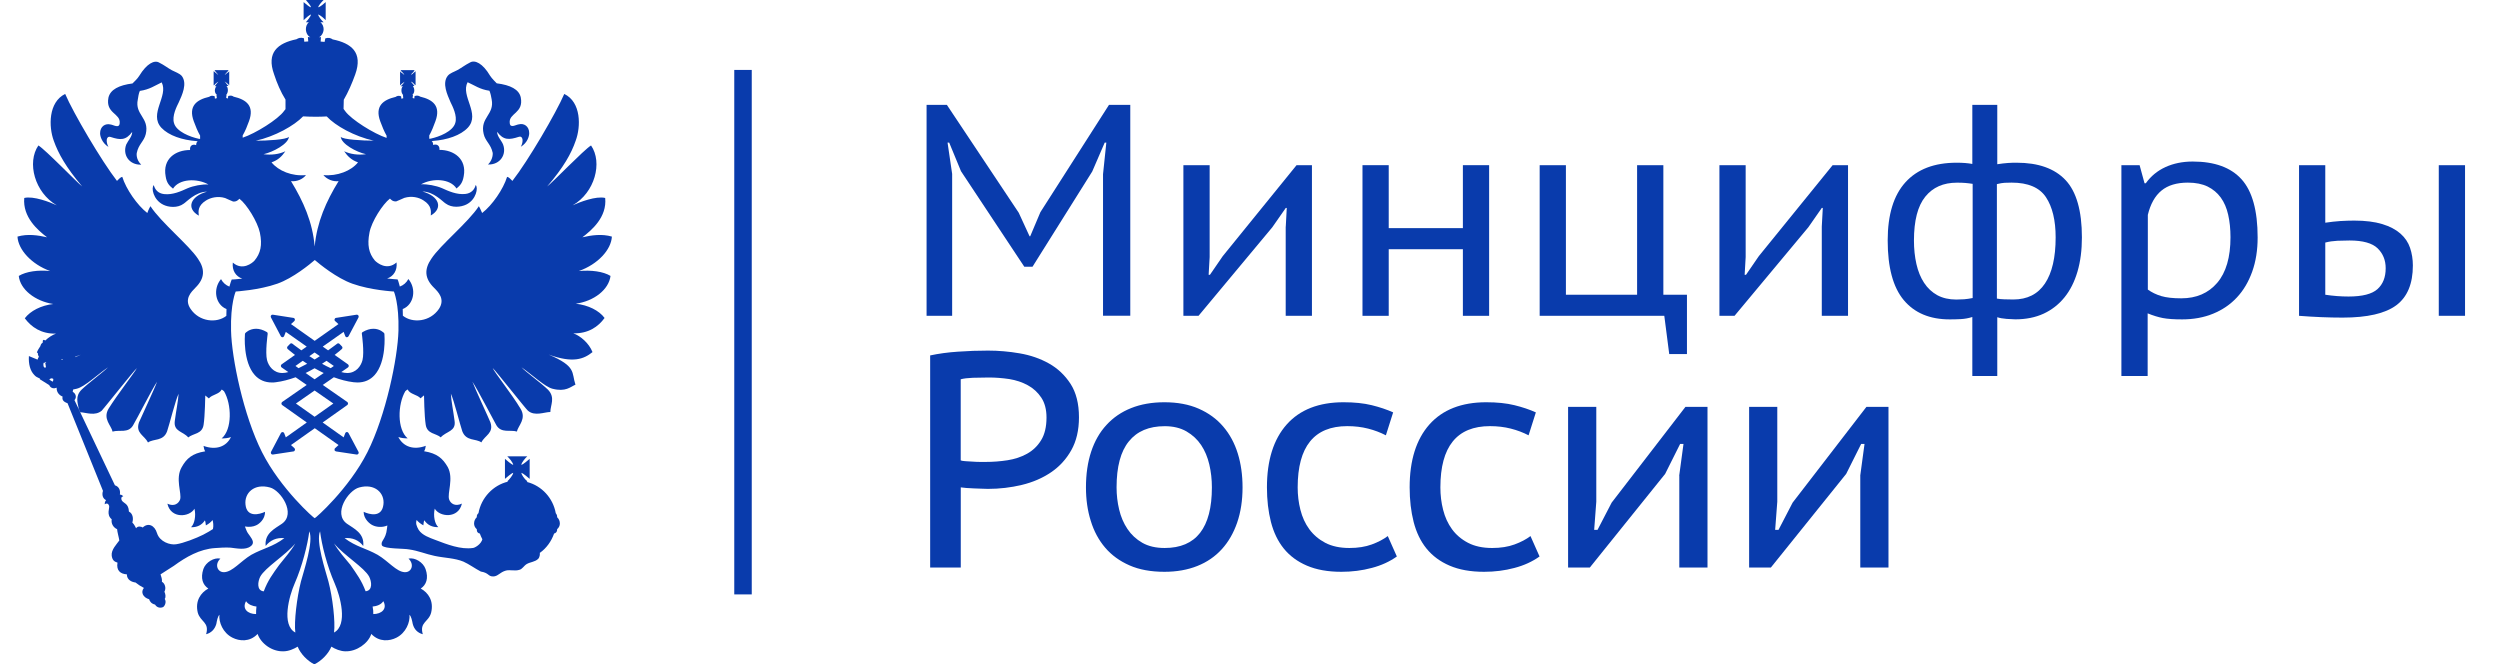
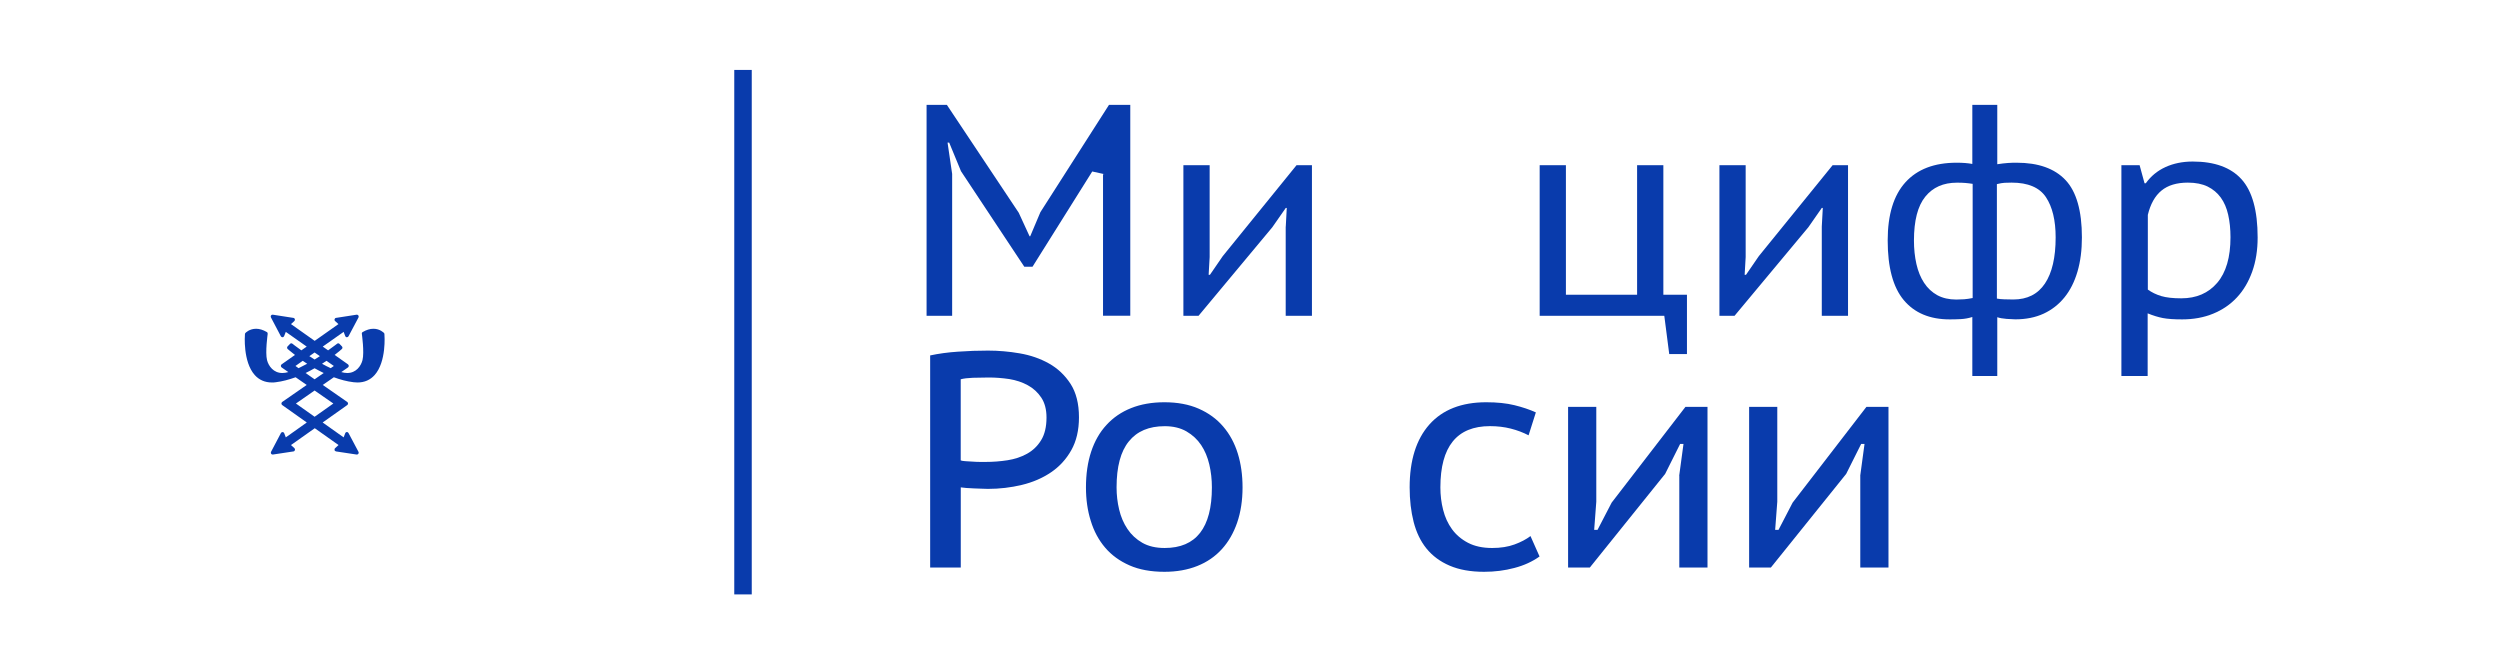
<svg xmlns="http://www.w3.org/2000/svg" width="143" height="38" viewBox="0 0 143 38" fill="#093bac">
  <path d="M53.199 20.332C53.688 20.227 54.223 20.153 54.802 20.115C55.382 20.073 55.948 20.054 56.512 20.054C57.107 20.054 57.712 20.105 58.324 20.211C58.938 20.316 59.495 20.508 59.998 20.79C60.501 21.071 60.91 21.458 61.234 21.954C61.554 22.45 61.717 23.09 61.717 23.87C61.717 24.605 61.57 25.233 61.278 25.751C60.987 26.269 60.596 26.694 60.113 27.02C59.63 27.347 59.073 27.587 58.449 27.737C57.824 27.887 57.178 27.964 56.512 27.964C56.441 27.964 56.333 27.961 56.188 27.954C56.041 27.948 55.891 27.942 55.734 27.938C55.577 27.932 55.423 27.922 55.279 27.913C55.132 27.9 55.026 27.89 54.956 27.878V32.464H53.205V20.332H53.199ZM56.563 21.593C56.246 21.593 55.942 21.599 55.644 21.609C55.346 21.621 55.116 21.65 54.953 21.695V26.336C55.01 26.358 55.106 26.374 55.241 26.381C55.375 26.387 55.516 26.393 55.66 26.406C55.807 26.419 55.945 26.422 56.08 26.422C56.214 26.422 56.316 26.422 56.387 26.422C56.806 26.422 57.222 26.39 57.632 26.326C58.042 26.262 58.41 26.141 58.746 25.955C59.079 25.77 59.348 25.514 59.553 25.178C59.758 24.846 59.86 24.414 59.86 23.883C59.86 23.422 59.761 23.045 59.562 22.744C59.364 22.447 59.108 22.21 58.791 22.037C58.477 21.864 58.122 21.746 57.731 21.682C57.338 21.625 56.947 21.593 56.563 21.593Z" />
  <path d="M62.117 27.878C62.117 27.119 62.216 26.438 62.414 25.837C62.613 25.235 62.904 24.724 63.292 24.305C63.676 23.886 64.146 23.563 64.703 23.342C65.257 23.121 65.891 23.009 66.605 23.009C67.351 23.009 68.007 23.131 68.567 23.377C69.127 23.623 69.595 23.962 69.969 24.401C70.344 24.839 70.619 25.351 70.802 25.942C70.984 26.531 71.074 27.177 71.074 27.878C71.074 28.623 70.971 29.294 70.767 29.889C70.562 30.484 70.27 30.993 69.889 31.412C69.508 31.831 69.041 32.154 68.487 32.374C67.933 32.595 67.306 32.707 66.605 32.707C65.834 32.707 65.168 32.586 64.607 32.339C64.047 32.093 63.583 31.757 63.215 31.325C62.847 30.894 62.571 30.382 62.392 29.793C62.206 29.205 62.117 28.565 62.117 27.878ZM63.868 27.878C63.868 28.309 63.916 28.731 64.015 29.147C64.114 29.563 64.271 29.931 64.492 30.26C64.713 30.59 64.995 30.849 65.34 31.047C65.686 31.245 66.112 31.345 66.621 31.345C68.42 31.345 69.32 30.19 69.32 27.881C69.32 27.427 69.272 26.988 69.172 26.566C69.073 26.147 68.919 25.776 68.705 25.456C68.49 25.136 68.212 24.877 67.866 24.676C67.52 24.477 67.104 24.378 66.621 24.378C65.721 24.378 65.04 24.666 64.572 25.245C64.102 25.818 63.868 26.697 63.868 27.878Z" />
-   <path d="M79.9 31.831C79.49 32.122 79.013 32.343 78.462 32.486C77.912 32.634 77.335 32.707 76.727 32.707C75.955 32.707 75.299 32.589 74.755 32.355C74.211 32.122 73.772 31.796 73.433 31.377C73.094 30.958 72.85 30.449 72.697 29.854C72.546 29.259 72.469 28.6 72.469 27.878C72.469 26.326 72.847 25.127 73.6 24.279C74.352 23.435 75.437 23.009 76.849 23.009C77.467 23.009 78.004 23.064 78.462 23.176C78.916 23.288 79.326 23.425 79.688 23.588L79.272 24.9C78.958 24.737 78.619 24.609 78.254 24.516C77.889 24.423 77.492 24.375 77.063 24.375C75.171 24.375 74.227 25.543 74.227 27.878C74.227 28.322 74.278 28.751 74.384 29.163C74.489 29.579 74.656 29.947 74.889 30.267C75.123 30.587 75.427 30.849 75.802 31.047C76.179 31.245 76.641 31.345 77.185 31.345C77.672 31.345 78.1 31.277 78.465 31.143C78.83 31.009 79.134 30.849 79.381 30.663L79.9 31.831Z" />
  <path d="M88.062 31.831C87.653 32.122 87.175 32.343 86.625 32.486C86.075 32.634 85.498 32.707 84.89 32.707C84.118 32.707 83.462 32.589 82.918 32.355C82.374 32.122 81.936 31.796 81.596 31.377C81.256 30.958 81.013 30.449 80.86 29.854C80.709 29.259 80.632 28.6 80.632 27.878C80.632 26.326 81.01 25.127 81.763 24.279C82.515 23.435 83.6 23.009 85.012 23.009C85.63 23.009 86.167 23.064 86.625 23.176C87.08 23.288 87.489 23.425 87.851 23.588L87.435 24.9C87.121 24.737 86.782 24.609 86.417 24.516C86.052 24.423 85.655 24.375 85.226 24.375C83.334 24.375 82.39 25.543 82.39 27.878C82.39 28.322 82.441 28.751 82.547 29.163C82.652 29.579 82.819 29.947 83.052 30.267C83.283 30.587 83.59 30.849 83.968 31.047C84.346 31.245 84.807 31.345 85.351 31.345C85.838 31.345 86.266 31.277 86.631 31.143C86.996 31.009 87.3 30.849 87.544 30.663L88.062 31.831Z" />
  <path d="M96.05 27.212L96.296 25.392H96.104L95.246 27.107L90.937 32.464H89.695V23.272H91.308V28.696L91.187 30.308H91.379L92.186 28.751L96.408 23.272H97.669V32.461H96.056V27.212H96.05Z" />
  <path d="M106.405 27.212L106.651 25.392H106.459L105.601 27.107L101.293 32.464H100.05V23.272H101.661V28.696L101.539 30.308H101.731L102.538 28.751L106.76 23.272H108.021V32.461H106.408V27.212H106.405Z" />
-   <path d="M63.093 9.966L63.282 8.156H63.19L62.476 9.809L59.06 15.256H58.589L54.969 9.793L54.293 8.156H54.2L54.463 9.947V18.065H53V6H54.162L58.272 12.17L58.89 13.513H58.929L59.511 12.135L63.433 6H64.652V18.061H63.093V9.966Z" />
+   <path d="M63.093 9.966H63.19L62.476 9.809L59.06 15.256H58.589L54.969 9.793L54.293 8.156H54.2L54.463 9.947V18.065H53V6H54.162L58.272 12.17L58.89 13.513H58.929L59.511 12.135L63.433 6H64.652V18.061H63.093V9.966Z" />
  <path d="M73.546 12.963L73.603 11.895H73.546L72.777 12.998L68.555 18.065H67.69V9.448H69.192V14.703L69.134 15.72H69.208L69.941 14.652L74.163 9.448H75.043V18.065H73.542V12.963H73.546Z" />
-   <path d="M83.677 14.255H79.435V18.065H77.934V9.448H79.435V13.049H83.677V9.448H85.178V18.065H83.677V14.255Z" />
  <path d="M96.494 20.252H95.48L95.198 18.065H88.069V9.448H89.57V16.859H93.642V9.448H95.144V16.859H96.494V20.252Z" />
  <path d="M104.206 12.963L104.264 11.895H104.206L103.438 12.998L99.215 18.065H98.351V9.448H99.852V14.703L99.794 15.72H99.871L100.604 14.652L104.827 9.448H105.707V18.065H104.206V12.963Z" />
  <path d="M112.817 18.132C112.602 18.202 112.381 18.241 112.151 18.253C111.92 18.266 111.709 18.269 111.524 18.269C110.384 18.269 109.51 17.901 108.895 17.166C108.281 16.43 107.976 15.295 107.976 13.753C107.976 12.282 108.313 11.175 108.991 10.427C109.667 9.681 110.643 9.307 111.917 9.307C112.266 9.307 112.567 9.33 112.817 9.378V6H114.244V9.394C114.469 9.358 114.67 9.336 114.847 9.323C115.022 9.31 115.189 9.307 115.352 9.307C116.591 9.307 117.523 9.637 118.147 10.299C118.771 10.961 119.085 12.055 119.085 13.58C119.085 14.303 119.002 14.956 118.832 15.535C118.662 16.114 118.416 16.606 118.089 17.009C117.763 17.412 117.366 17.722 116.898 17.94C116.428 18.157 115.887 18.266 115.275 18.266C115.163 18.266 114.997 18.256 114.779 18.241C114.561 18.225 114.382 18.192 114.244 18.145V21.506H112.817V18.132ZM111.898 17.134C112.048 17.134 112.199 17.128 112.349 17.118C112.5 17.105 112.663 17.083 112.836 17.047V10.516C112.686 10.494 112.545 10.475 112.413 10.465C112.282 10.452 112.122 10.449 111.936 10.449C111.161 10.449 110.557 10.714 110.124 11.252C109.693 11.786 109.478 12.621 109.478 13.759C109.478 14.242 109.526 14.69 109.619 15.103C109.712 15.515 109.859 15.877 110.06 16.181C110.259 16.485 110.515 16.721 110.819 16.888C111.123 17.051 111.485 17.134 111.898 17.134ZM115.067 10.446C114.917 10.446 114.783 10.449 114.664 10.456C114.545 10.462 114.398 10.487 114.222 10.532V17.079C114.347 17.102 114.488 17.118 114.645 17.121C114.802 17.128 114.974 17.131 115.16 17.131C115.96 17.131 116.565 16.827 116.972 16.216C117.378 15.608 117.583 14.729 117.583 13.58C117.583 12.605 117.398 11.837 117.029 11.281C116.662 10.727 116.008 10.446 115.067 10.446Z" />
  <path d="M121.354 9.448H122.385L122.667 10.481H122.741C123.029 10.078 123.4 9.771 123.858 9.56C124.315 9.349 124.837 9.24 125.423 9.24C126.675 9.24 127.606 9.579 128.218 10.257C128.829 10.935 129.137 12.045 129.137 13.584C129.137 14.306 129.034 14.959 128.826 15.538C128.618 16.117 128.33 16.609 127.952 17.012C127.577 17.415 127.123 17.726 126.591 17.943C126.06 18.161 125.468 18.269 124.818 18.269C124.354 18.269 123.989 18.244 123.72 18.193C123.451 18.141 123.16 18.052 122.846 17.924V21.509H121.344V9.448H121.354ZM125.145 10.446C124.507 10.446 124.002 10.599 123.634 10.903C123.265 11.207 123.006 11.671 122.856 12.291V16.564C123.08 16.724 123.336 16.849 123.624 16.936C123.912 17.022 124.293 17.064 124.77 17.064C125.634 17.064 126.319 16.769 126.825 16.177C127.331 15.586 127.584 14.716 127.584 13.568C127.584 13.097 127.539 12.669 127.452 12.285C127.366 11.901 127.225 11.572 127.03 11.303C126.835 11.034 126.585 10.823 126.281 10.673C125.974 10.523 125.596 10.446 125.145 10.446Z" />
-   <path d="M133.006 12.739C133.307 12.694 133.595 12.662 133.871 12.643C134.146 12.627 134.409 12.618 134.658 12.618C135.296 12.618 135.83 12.685 136.262 12.816C136.694 12.947 137.04 13.129 137.303 13.36C137.565 13.59 137.75 13.862 137.856 14.178C137.962 14.495 138.016 14.831 138.016 15.186C138.016 16.232 137.699 16.99 137.069 17.46C136.438 17.93 135.414 18.167 134.002 18.167C133.202 18.167 132.369 18.132 131.505 18.065V9.448H133.006V12.739ZM133.006 16.859C133.467 16.929 133.912 16.961 134.338 16.961C135.126 16.961 135.676 16.82 135.99 16.539C136.304 16.258 136.461 15.858 136.461 15.343C136.461 14.882 136.307 14.505 136 14.204C135.692 13.907 135.158 13.756 134.396 13.756C134.181 13.756 133.951 13.763 133.701 13.772C133.451 13.785 133.221 13.817 133.006 13.875V16.859ZM139.498 9.448H141V18.065H139.498V9.448Z" />
  <path d="M43 4H42V34H43V4Z" />
  <path d="M21.966 19.048C21.957 19.039 21.738 18.805 21.36 18.805C21.159 18.805 20.953 18.87 20.748 18.992C20.711 19.011 20.689 19.053 20.698 19.095C20.698 19.104 20.848 20.152 20.734 20.601C20.647 20.938 20.369 21.336 19.862 21.336C19.753 21.336 19.643 21.317 19.524 21.284H19.52L19.903 21.018C19.931 20.999 19.949 20.966 19.949 20.929C19.949 20.891 19.931 20.863 19.903 20.84L19.141 20.302C19.383 20.115 19.534 19.984 19.552 19.965C19.575 19.946 19.588 19.918 19.588 19.89C19.588 19.862 19.579 19.834 19.556 19.811L19.42 19.67C19.401 19.651 19.374 19.637 19.346 19.637C19.324 19.637 19.301 19.647 19.283 19.661C19.273 19.666 19.073 19.825 18.767 20.04L18.461 19.825L19.657 18.983L19.748 19.226C19.762 19.263 19.798 19.291 19.84 19.291C19.84 19.291 19.84 19.291 19.844 19.291C19.881 19.291 19.917 19.268 19.935 19.235L20.506 18.159C20.524 18.122 20.52 18.08 20.501 18.047C20.483 18.019 20.451 18 20.415 18C20.41 18 20.405 18 20.401 18L19.223 18.183C19.182 18.187 19.15 18.215 19.137 18.257C19.127 18.295 19.137 18.337 19.169 18.365L19.36 18.538L18 19.497L16.644 18.538L16.836 18.365C16.863 18.337 16.877 18.295 16.863 18.257C16.854 18.215 16.822 18.187 16.781 18.183L15.604 18C15.599 18 15.595 18 15.59 18C15.553 18 15.521 18.014 15.503 18.047C15.48 18.08 15.48 18.122 15.499 18.159L16.065 19.235C16.083 19.268 16.119 19.291 16.156 19.291C16.16 19.291 16.16 19.291 16.16 19.291C16.202 19.291 16.233 19.263 16.252 19.226L16.348 18.983L17.544 19.825L17.238 20.04C16.932 19.825 16.731 19.666 16.727 19.661C16.708 19.647 16.685 19.637 16.663 19.637C16.635 19.637 16.608 19.647 16.59 19.67L16.453 19.811C16.434 19.829 16.421 19.857 16.421 19.89C16.421 19.918 16.434 19.946 16.457 19.965C16.48 19.984 16.631 20.115 16.873 20.302L16.11 20.84C16.083 20.858 16.065 20.891 16.065 20.929C16.065 20.966 16.083 20.994 16.11 21.018L16.494 21.284C16.494 21.284 16.494 21.284 16.489 21.284C16.37 21.317 16.261 21.336 16.151 21.336C15.645 21.336 15.362 20.938 15.275 20.601C15.161 20.152 15.312 19.104 15.312 19.095C15.316 19.053 15.298 19.011 15.261 18.992C15.051 18.87 14.846 18.805 14.65 18.805C14.266 18.805 14.047 19.034 14.038 19.048C14.02 19.062 14.011 19.09 14.011 19.109C14.006 19.174 13.887 20.685 14.572 21.453C14.823 21.733 15.156 21.878 15.553 21.878C15.622 21.878 15.699 21.878 15.773 21.864C16.16 21.818 16.539 21.71 16.909 21.579L17.544 22.019L16.142 22.992C16.115 23.015 16.097 23.043 16.097 23.081C16.097 23.113 16.11 23.146 16.142 23.17L17.548 24.166L16.348 25.018L16.256 24.779C16.243 24.741 16.206 24.718 16.165 24.713C16.165 24.713 16.165 24.713 16.16 24.713C16.124 24.713 16.087 24.737 16.069 24.77L15.503 25.846C15.485 25.878 15.489 25.925 15.508 25.953C15.526 25.981 15.558 26 15.595 26C15.599 26 15.604 26 15.608 26L16.786 25.822C16.827 25.818 16.859 25.785 16.868 25.747C16.882 25.705 16.868 25.663 16.841 25.635L16.644 25.457L18.005 24.494L19.365 25.457L19.169 25.635C19.137 25.663 19.127 25.705 19.137 25.747C19.146 25.785 19.182 25.813 19.223 25.822L20.401 26C20.405 26 20.41 26 20.415 26C20.447 26 20.479 25.986 20.501 25.953C20.524 25.92 20.524 25.878 20.506 25.846L19.935 24.77C19.917 24.737 19.885 24.713 19.844 24.713H19.84C19.794 24.713 19.762 24.741 19.748 24.779L19.657 25.018L18.456 24.166L19.862 23.17C19.89 23.151 19.908 23.118 19.908 23.081C19.908 23.043 19.89 23.015 19.862 22.992L18.461 22.019L19.096 21.579C19.461 21.715 19.84 21.818 20.227 21.864C20.305 21.874 20.378 21.878 20.447 21.878C20.848 21.878 21.177 21.733 21.428 21.453C22.113 20.685 21.994 19.174 21.989 19.109C21.989 19.09 21.98 19.067 21.966 19.048ZM17.995 20.162L18.297 20.372C18.201 20.433 18.1 20.498 17.995 20.564C17.89 20.498 17.79 20.437 17.694 20.372L17.995 20.162ZM16.9 20.933L17.315 20.639C17.398 20.69 17.48 20.746 17.571 20.807C17.407 20.896 17.242 20.98 17.078 21.06L16.9 20.933ZM19.068 23.081L17.995 23.839L16.927 23.081L17.995 22.337L19.068 23.081ZM17.995 21.696L17.48 21.336C17.662 21.247 17.831 21.158 17.995 21.064C18.16 21.158 18.333 21.247 18.516 21.336L17.995 21.696ZM18.917 21.06C18.753 20.985 18.584 20.901 18.42 20.807C18.511 20.751 18.593 20.695 18.675 20.639L19.096 20.933L18.917 21.06Z" />
-   <path d="M34.922 15.783C34.504 15.526 33.812 15.437 33.108 15.504C34.208 15.113 34.961 14.279 35 13.533C34.426 13.365 33.83 13.454 33.312 13.573C33.847 13.165 34.726 12.42 34.617 11.324C34.099 11.195 33.151 11.563 32.755 11.745C34.025 11.018 34.482 9.296 33.808 8.32C33.408 8.559 31.593 10.45 31.298 10.667C32.237 9.571 32.677 8.786 32.929 8.049C33.229 7.246 33.251 5.844 32.276 5.373C31.815 6.447 30.206 9.203 29.309 10.348C29.209 10.259 29.131 10.139 29.005 10.117C28.792 10.813 28.156 11.741 27.578 12.184C27.547 12.127 27.491 11.967 27.391 11.794C26.777 12.73 25.185 14.013 24.672 14.802C24.271 15.388 24.271 15.916 24.828 16.462C25.055 16.693 25.481 17.096 25.111 17.664C24.606 18.414 23.593 18.503 23.044 18.059C23.044 17.926 23.04 17.797 23.036 17.678C23.684 17.42 23.836 16.52 23.358 15.96C23.253 16.165 23.079 16.316 22.87 16.391C22.814 16.156 22.766 16.045 22.762 16.032L22.736 15.978H22.679C22.675 15.978 22.462 15.965 22.144 15.93C22.505 15.81 22.736 15.468 22.683 15.011C22.127 15.499 21.57 15.033 21.444 14.905C21.095 14.487 20.995 14.017 21.135 13.298C21.252 12.673 21.887 11.679 22.305 11.359C22.366 11.417 22.462 11.537 22.666 11.519C22.784 11.479 22.979 11.377 23.127 11.319C23.549 11.191 23.958 11.288 24.219 11.461C24.698 11.758 24.654 12.087 24.641 12.326C25.368 11.909 25.115 11.213 24.163 10.955C24.815 10.955 25.35 11.563 25.489 11.639C25.851 11.909 26.368 11.847 26.669 11.701C27.247 11.421 27.365 10.725 27.208 10.583C27.151 10.831 26.964 11.053 26.629 11.093C26.134 11.151 25.655 10.933 25.276 10.76C24.954 10.623 24.437 10.521 24.084 10.543C24.737 10.174 25.751 10.214 26.112 10.782C26.329 10.605 26.464 10.445 26.525 10.077C26.712 9.083 25.951 8.573 25.137 8.573C25.159 8.333 24.994 8.213 24.776 8.293C24.776 8.191 24.75 8.111 24.693 8.071C24.711 8.071 24.737 8.062 24.754 8.062C25.572 8.005 26.347 7.747 26.764 7.299C27.495 6.5 26.329 5.489 26.747 4.703C27.147 4.881 27.443 5.112 27.995 5.191C28.052 5.311 28.104 5.551 28.122 5.68C28.3 6.567 27.443 6.713 27.665 7.659C27.761 8.089 28.078 8.235 28.183 8.746C28.183 8.746 28.222 9.101 27.917 9.411C28.622 9.429 28.992 8.821 28.774 8.258C28.679 8.027 28.435 7.809 28.435 7.539C28.796 8.027 29.118 8.009 29.675 7.827C29.927 7.747 29.949 8.107 29.792 8.395C30.175 8.164 30.271 7.787 30.271 7.619C30.271 7.219 29.966 7.033 29.675 7.113C29.509 7.131 29.179 7.361 29.157 7.033C29.087 6.465 29.966 6.487 29.788 5.573C29.692 5.116 29.192 4.863 28.413 4.766C28.335 4.686 28.139 4.495 28.035 4.335C27.608 3.612 27.165 3.421 26.899 3.567C26.586 3.727 26.425 3.865 26.168 4.007C25.964 4.118 25.746 4.175 25.611 4.335C25.272 4.766 25.594 5.431 25.768 5.839C25.885 6.079 26.168 6.625 26.042 7.033C25.903 7.521 25.115 7.827 24.637 7.929C24.606 7.929 24.585 7.938 24.554 7.938V7.747C24.693 7.499 24.811 7.202 24.907 6.931C25.229 6.052 24.75 5.697 24.041 5.529C23.949 5.471 23.854 5.449 23.736 5.489H23.715L23.697 5.635L23.601 5.604L23.623 5.427H23.58C23.662 5.369 23.697 5.267 23.697 5.169C23.697 5.063 23.658 4.979 23.619 4.921H23.715L23.675 4.881C23.658 4.841 23.619 4.801 23.558 4.739C23.541 4.721 23.519 4.681 23.519 4.659C23.536 4.677 23.558 4.699 23.597 4.717C23.636 4.757 23.693 4.797 23.715 4.837L23.771 4.876V4.073L23.715 4.122C23.697 4.14 23.636 4.18 23.597 4.224C23.558 4.264 23.541 4.264 23.519 4.282C23.519 4.264 23.536 4.242 23.558 4.202C23.619 4.162 23.658 4.104 23.675 4.073L23.715 4.011H22.914L22.953 4.073C22.992 4.1 23.04 4.162 23.079 4.202C23.097 4.242 23.119 4.264 23.136 4.282C23.114 4.264 23.079 4.264 23.058 4.224C22.988 4.184 22.953 4.144 22.914 4.122L22.884 4.073V4.89L22.923 4.85C22.962 4.81 23.001 4.77 23.066 4.73C23.088 4.712 23.123 4.69 23.145 4.672C23.123 4.69 23.105 4.73 23.088 4.752C23.049 4.814 22.997 4.85 22.962 4.894L22.923 4.934H23.049C22.979 4.992 22.962 5.076 22.962 5.183C22.962 5.28 23.001 5.382 23.066 5.44H23.049L23.066 5.617L22.962 5.649L22.94 5.502H22.923C22.805 5.462 22.709 5.484 22.631 5.542C21.909 5.711 21.43 6.07 21.752 6.944C21.852 7.215 21.97 7.512 22.113 7.761V7.889C21.391 7.65 20.09 6.842 19.742 6.354C19.703 6.305 19.673 6.265 19.655 6.234H19.651L19.664 5.706C19.916 5.276 20.143 4.748 20.317 4.264C20.773 3 20.099 2.471 19.029 2.254C18.92 2.174 18.785 2.134 18.607 2.196L18.568 2.396L18.341 2.378L18.359 2.121C18.328 2.13 18.289 2.13 18.25 2.13C18.402 2.05 18.511 1.859 18.511 1.664C18.511 1.522 18.442 1.353 18.324 1.273H18.511C18.402 1.176 18.228 0.967 18.194 0.825C18.328 0.865 18.533 1.052 18.629 1.154V0.12C18.533 0.2 18.328 0.399 18.194 0.417C18.228 0.302 18.402 0.102 18.511 0H17.497C17.576 0.102 17.771 0.302 17.789 0.417C17.672 0.399 17.476 0.2 17.367 0.12V1.154C17.476 1.052 17.667 0.865 17.789 0.825C17.771 0.963 17.576 1.171 17.497 1.273H17.672C17.554 1.353 17.497 1.522 17.497 1.664C17.497 1.859 17.593 2.054 17.75 2.13C17.711 2.13 17.672 2.13 17.611 2.112L17.632 2.369L17.406 2.387L17.384 2.188C17.21 2.13 17.076 2.17 16.958 2.245C15.896 2.467 15.222 2.991 15.679 4.255C15.835 4.739 16.062 5.271 16.331 5.697V6.243C16.314 6.261 16.292 6.301 16.253 6.341C15.914 6.829 14.604 7.636 13.882 7.876V7.747C14.026 7.499 14.148 7.202 14.243 6.931C14.565 6.052 14.087 5.697 13.364 5.529C13.282 5.471 13.19 5.449 13.073 5.489H13.056L13.034 5.635L12.938 5.604L12.956 5.427H12.938C12.995 5.369 13.034 5.267 13.034 5.169C13.034 5.063 13.016 4.979 12.956 4.921H13.073L13.034 4.881C12.995 4.841 12.956 4.801 12.916 4.739C12.899 4.721 12.868 4.681 12.847 4.659C12.868 4.677 12.916 4.699 12.934 4.717C12.99 4.757 13.029 4.797 13.073 4.837L13.112 4.876V4.073L13.073 4.122C13.034 4.14 12.995 4.18 12.934 4.224C12.916 4.264 12.868 4.264 12.847 4.282C12.868 4.264 12.895 4.242 12.916 4.202C12.956 4.162 12.995 4.104 13.034 4.073L13.073 4.011H12.272L12.312 4.073C12.329 4.1 12.381 4.162 12.42 4.202C12.46 4.242 12.477 4.264 12.477 4.282C12.464 4.26 12.442 4.26 12.407 4.22C12.359 4.18 12.299 4.14 12.281 4.118L12.22 4.069V4.885L12.281 4.845C12.299 4.805 12.359 4.766 12.407 4.726C12.446 4.708 12.464 4.686 12.481 4.668C12.481 4.686 12.464 4.726 12.425 4.748C12.386 4.81 12.333 4.845 12.316 4.89L12.277 4.93H12.381C12.333 4.987 12.29 5.072 12.29 5.178C12.29 5.276 12.329 5.378 12.42 5.436H12.381L12.403 5.613L12.294 5.644L12.277 5.498H12.255C12.137 5.458 12.042 5.48 11.963 5.538C11.241 5.706 10.763 6.066 11.085 6.94C11.185 7.21 11.302 7.508 11.446 7.756V7.947C11.415 7.947 11.389 7.938 11.367 7.938C10.889 7.836 10.088 7.53 9.954 7.042C9.827 6.634 10.11 6.088 10.228 5.848C10.415 5.44 10.728 4.774 10.397 4.344C10.249 4.184 10.036 4.127 9.827 4.016C9.575 3.878 9.418 3.736 9.096 3.576C8.84 3.43 8.405 3.616 7.961 4.344C7.865 4.504 7.661 4.69 7.578 4.774C6.808 4.872 6.312 5.12 6.203 5.582C6.025 6.496 6.904 6.478 6.847 7.042C6.825 7.37 6.486 7.139 6.329 7.122C6.025 7.042 5.725 7.228 5.725 7.628C5.725 7.796 5.834 8.173 6.203 8.404C6.047 8.116 6.064 7.756 6.329 7.836C6.886 8.018 7.195 8.036 7.561 7.548C7.561 7.814 7.326 8.036 7.221 8.266C7.004 8.834 7.365 9.438 8.078 9.42C7.756 9.11 7.822 8.755 7.822 8.755C7.922 8.244 8.235 8.098 8.339 7.667C8.557 6.722 7.696 6.576 7.883 5.688C7.9 5.56 7.939 5.32 8 5.2C8.557 5.12 8.862 4.894 9.249 4.712C9.649 5.498 8.496 6.509 9.231 7.308C9.653 7.756 10.432 8.014 11.241 8.071C11.259 8.071 11.285 8.08 11.307 8.085C11.25 8.124 11.22 8.2 11.22 8.302C11.006 8.222 10.841 8.342 10.872 8.581C10.032 8.581 9.292 9.092 9.475 10.086C9.531 10.454 9.671 10.614 9.897 10.791C10.249 10.223 11.263 10.183 11.924 10.552C11.563 10.53 11.046 10.632 10.728 10.769C10.354 10.938 9.88 11.159 9.384 11.102C9.04 11.062 8.866 10.845 8.796 10.591C8.64 10.734 8.757 11.426 9.34 11.71C9.632 11.856 10.149 11.918 10.51 11.648C10.65 11.568 11.185 10.964 11.842 10.964C10.893 11.222 10.628 11.918 11.372 12.335C11.341 12.096 11.307 11.767 11.781 11.47C12.046 11.302 12.464 11.199 12.877 11.328C13.021 11.386 13.216 11.488 13.334 11.528C13.539 11.546 13.634 11.426 13.695 11.368C14.117 11.688 14.73 12.681 14.865 13.307C15.013 14.026 14.905 14.492 14.552 14.913C14.435 15.042 13.869 15.508 13.317 15.02C13.264 15.477 13.495 15.814 13.856 15.938C13.534 15.974 13.317 15.987 13.312 15.987H13.256L13.234 16.04C13.23 16.049 13.182 16.165 13.121 16.395C12.921 16.316 12.747 16.169 12.642 15.965C12.164 16.524 12.312 17.42 12.956 17.678C12.951 17.802 12.947 17.931 12.947 18.068C12.394 18.503 11.394 18.41 10.898 17.664C10.515 17.096 10.954 16.688 11.172 16.462C11.729 15.916 11.729 15.388 11.324 14.802C10.806 14.017 9.218 12.73 8.605 11.794C8.505 11.963 8.448 12.122 8.426 12.184C7.852 11.741 7.208 10.813 6.995 10.117C6.878 10.134 6.791 10.259 6.691 10.348C5.803 9.203 4.185 6.447 3.728 5.373C2.762 5.844 2.779 7.246 3.075 8.049C3.336 8.786 3.776 9.571 4.702 10.667C4.411 10.445 2.597 8.559 2.196 8.32C1.526 9.296 1.983 11.018 3.249 11.745C2.862 11.563 1.905 11.195 1.387 11.324C1.291 12.42 2.157 13.165 2.692 13.573C2.17 13.454 1.574 13.365 1 13.533C1.039 14.279 1.801 15.117 2.871 15.504C2.188 15.432 1.496 15.526 1.074 15.783C1.152 16.559 2.014 17.23 3.045 17.389C2.353 17.469 1.74 17.78 1.418 18.206C1.796 18.712 2.353 19.102 3.201 19.084C3.006 19.155 2.779 19.293 2.588 19.479C2.566 19.462 2.527 19.439 2.492 19.439C2.449 19.457 2.436 19.519 2.449 19.559C2.449 19.559 2.449 19.559 2.449 19.59C2.366 19.648 2.323 19.719 2.314 19.79C2.236 19.905 2.153 20.038 2.109 20.158C2.131 20.167 2.149 20.189 2.166 20.198C2.162 20.26 2.179 20.335 2.227 20.411C2.188 20.451 2.17 20.509 2.149 20.571L1.653 20.367C1.626 20.828 1.727 21.205 1.953 21.44C2.131 21.649 2.336 21.618 2.275 21.689L2.814 22.026C2.91 22.235 3.106 22.235 3.241 22.177C3.241 22.177 3.241 22.195 3.241 22.217C3.241 22.434 3.388 22.612 3.58 22.683C3.541 22.865 3.619 22.98 3.863 23.064L5.89 28.078C5.812 28.318 5.89 28.527 6.068 28.607C6.025 28.664 5.99 28.726 5.99 28.846C6.068 28.788 6.186 28.766 6.242 28.935C6.282 29.055 6.068 29.441 6.39 29.703C6.347 29.933 6.469 30.168 6.699 30.27C6.699 30.39 6.808 30.776 6.825 30.914C6.682 31.122 6.347 31.442 6.39 31.792C6.43 32.041 6.525 32.121 6.721 32.183C6.643 32.631 6.886 32.831 7.256 32.853C7.256 33.181 7.556 33.297 7.752 33.319C7.939 33.461 8.018 33.518 8.231 33.629C8.035 33.864 8.174 34.175 8.531 34.277C8.57 34.415 8.67 34.535 8.87 34.583C8.988 34.783 9.201 34.783 9.327 34.725C9.405 34.685 9.545 34.455 9.423 34.255C9.501 34.157 9.462 33.967 9.405 33.847C9.523 33.629 9.423 33.359 9.262 33.279C9.284 33.159 9.223 32.968 9.183 32.853C9.466 32.671 9.819 32.445 9.945 32.365C10.637 31.859 11.42 31.406 12.307 31.349C12.534 31.326 12.951 31.309 13.186 31.326C13.547 31.366 14.043 31.477 14.335 31.247C14.426 31.189 14.482 31.087 14.465 30.989C14.426 30.759 14.182 30.559 14.104 30.355C14.082 30.293 14.047 30.199 14.008 30.115C14.261 30.16 14.496 30.124 14.639 30.053C14.796 29.995 15.174 29.707 15.157 29.276C14.852 29.423 14.121 29.623 14.043 28.868C13.965 28.203 14.539 27.635 15.44 27.883C16.053 28.043 16.949 29.374 16.131 29.955C15.731 30.235 15.118 30.501 15.196 31.229C15.457 30.901 15.809 30.741 16.266 30.781C15.596 31.287 15.079 31.349 14.374 31.735C13.76 32.103 13.303 32.711 12.821 32.729C12.451 32.746 12.246 32.298 12.607 31.952C12.246 31.872 11.768 32.161 11.633 32.547C11.459 33.075 11.594 33.452 11.916 33.665C11.481 33.904 11.154 34.37 11.311 35.036C11.459 35.582 11.994 35.582 11.79 36.278C12.09 36.199 12.285 35.99 12.373 35.693C12.412 35.484 12.451 35.267 12.551 35.165C12.507 35.582 12.742 36.199 13.303 36.478C13.682 36.669 14.278 36.744 14.735 36.261C14.922 36.806 15.553 37.277 16.21 37.255C16.51 37.255 16.806 37.121 17.028 36.988C17.184 37.392 17.584 37.805 17.98 38C18.389 37.805 18.79 37.392 18.955 36.988C19.172 37.126 19.473 37.255 19.764 37.255C20.395 37.272 21.061 36.806 21.239 36.261C21.696 36.744 22.292 36.669 22.67 36.478C23.227 36.199 23.462 35.582 23.423 35.165C23.527 35.267 23.567 35.484 23.61 35.693C23.688 35.99 23.88 36.199 24.184 36.278C23.98 35.582 24.528 35.582 24.663 35.036C24.82 34.37 24.498 33.9 24.067 33.665C24.38 33.456 24.528 33.079 24.341 32.547C24.206 32.161 23.728 31.872 23.366 31.952C23.728 32.298 23.532 32.746 23.153 32.729C22.675 32.711 22.218 32.099 21.6 31.735C20.9 31.344 20.382 31.287 19.708 30.781C20.164 30.741 20.526 30.901 20.778 31.229C20.856 30.501 20.243 30.235 19.843 29.955C19.033 29.374 19.921 28.043 20.547 27.883C21.435 27.635 22.022 28.203 21.931 28.868C21.835 29.627 21.122 29.427 20.8 29.276C20.8 29.703 21.178 29.991 21.335 30.053C21.517 30.142 21.857 30.191 22.157 30.057C22.148 30.133 22.135 30.213 22.135 30.235C22.074 30.883 21.735 30.94 21.852 31.207C22.018 31.406 23.11 31.366 23.406 31.428C23.923 31.5 24.363 31.695 24.859 31.797C25.416 31.917 26.007 31.917 26.508 32.125C26.829 32.267 27.191 32.533 27.504 32.693C27.983 32.773 27.904 32.973 28.209 32.973C28.483 32.973 28.587 32.733 28.94 32.636C29.183 32.578 29.457 32.675 29.701 32.596C29.879 32.556 29.958 32.369 30.123 32.267C30.319 32.147 30.593 32.147 30.776 31.974C30.871 31.886 30.893 31.717 30.876 31.597L30.88 31.624C31.254 31.358 31.537 30.967 31.694 30.519C31.789 30.501 31.867 30.412 31.867 30.31C31.867 30.293 31.867 30.27 31.867 30.27C31.963 30.191 32.024 30.071 32.024 29.951C32.024 29.8 31.968 29.68 31.867 29.583C31.867 29.583 31.867 29.56 31.867 29.543C31.867 29.463 31.828 29.405 31.789 29.352C31.633 28.487 30.989 27.79 30.158 27.573C30.158 27.55 30.158 27.55 30.158 27.533H30.14C30.14 27.493 30.123 27.471 30.093 27.471C29.975 27.351 29.836 27.164 29.818 27.045C29.953 27.084 30.18 27.302 30.297 27.391V26.246C30.18 26.335 29.958 26.552 29.818 26.592C29.836 26.45 30.049 26.201 30.158 26.104H29.018C29.122 26.201 29.34 26.45 29.357 26.592C29.222 26.552 28.996 26.335 28.883 26.246V27.391C29 27.302 29.222 27.084 29.357 27.045C29.34 27.187 29.122 27.435 29.018 27.533L29.057 27.55C28.209 27.75 27.526 28.469 27.369 29.352C27.312 29.401 27.273 29.463 27.273 29.543C27.273 29.56 27.273 29.583 27.273 29.583C27.173 29.68 27.117 29.8 27.117 29.951C27.117 30.066 27.173 30.191 27.273 30.27C27.273 30.27 27.273 30.288 27.273 30.31C27.273 30.439 27.352 30.501 27.447 30.519C27.486 30.63 27.534 30.741 27.587 30.838C27.587 30.829 27.587 30.829 27.6 30.816C27.53 31.145 27.138 31.344 27.052 31.344C26.355 31.446 25.585 31.145 24.885 30.878C24.576 30.759 24.154 30.621 23.949 30.31C23.823 30.084 23.767 29.942 23.832 29.742C23.91 29.84 24.037 29.951 24.215 30.049C24.232 29.951 24.232 29.84 24.271 29.76C24.45 30.031 24.733 30.168 25.072 30.151C24.867 29.973 24.772 29.503 24.867 29.095C25.15 29.583 26.225 29.68 26.421 28.806C26.02 28.997 25.764 28.788 25.69 28.567C25.572 28.216 25.964 27.369 25.611 26.716C25.329 26.228 25.007 25.931 24.258 25.811C24.315 25.718 24.337 25.638 24.354 25.5C23.662 25.758 23.066 25.558 22.784 24.995C22.923 25.052 23.123 25.075 23.319 25.075C22.705 24.564 22.744 23.122 23.184 22.377C23.24 22.337 23.262 22.297 23.319 22.279C23.453 22.559 23.854 22.559 24.058 22.785C24.137 22.705 24.176 22.683 24.254 22.616C24.254 22.616 24.271 23.801 24.35 24.289C24.428 24.835 24.946 24.777 25.211 25.017C25.524 24.666 26.09 24.684 26.003 24.081C25.925 23.477 25.807 22.927 25.79 22.519C25.964 22.887 26.307 24.271 26.442 24.666C26.664 25.252 27.221 25.075 27.534 25.305C27.739 24.897 28.256 24.777 28.052 24.16C27.995 24.001 27.147 22.181 27.021 21.831C27.321 22.279 28.143 23.881 28.396 24.329C28.679 24.795 29.196 24.569 29.566 24.684C29.636 24.347 30.136 23.956 29.77 23.371C29.314 22.594 28.239 21.241 28.183 21.05C28.396 21.259 30.062 23.371 30.192 23.486C30.58 23.832 31.145 23.566 31.48 23.566C31.48 23.18 31.78 22.741 31.346 22.292C30.945 21.902 30.027 21.236 29.831 21.01C30.445 21.44 31.167 22.124 31.598 22.235C32.359 22.434 32.633 22.124 32.916 22.004C32.681 21.299 32.994 20.97 31.385 20.282C32.777 20.788 33.395 20.54 33.891 20.14C33.695 19.634 33.199 19.209 32.794 19.067C33.647 19.084 34.212 18.698 34.582 18.188C34.269 17.762 33.647 17.451 32.933 17.372C33.986 17.225 34.826 16.559 34.922 15.783ZM2.627 20.997C2.61 20.997 2.61 21.015 2.588 21.037C2.471 21.019 2.471 20.877 2.492 20.757C2.549 20.757 2.588 20.739 2.627 20.699L2.645 20.722L2.588 20.762C2.61 20.837 2.61 20.917 2.627 20.997ZM3.01 21.831L2.819 21.715C2.897 21.622 2.971 21.622 3.049 21.676C3.049 21.733 3.049 21.791 3.01 21.831ZM3.584 20.588C3.558 20.588 3.532 20.588 3.506 20.588C3.502 20.584 3.497 20.575 3.493 20.571C3.528 20.562 3.567 20.562 3.597 20.553C3.597 20.562 3.589 20.575 3.584 20.588ZM14.648 35.125C14.169 35.125 13.83 34.819 14.074 34.388C14.2 34.583 14.452 34.672 14.67 34.694C14.648 34.898 14.648 34.956 14.648 35.125ZM21.926 34.388C22.17 34.819 21.831 35.125 21.352 35.125C21.352 34.956 21.352 34.898 21.313 34.694C21.535 34.676 21.796 34.592 21.926 34.388ZM14.63 8.049C15.722 7.809 16.836 7.184 17.337 6.656C17.75 6.682 18.285 6.687 18.689 6.66C19.181 7.193 20.277 7.805 21.374 8.045C20.739 8.045 19.629 7.987 19.49 7.827C19.529 8.235 20.378 8.697 20.934 8.821C20.473 8.879 20.047 8.821 19.686 8.652C19.882 8.941 20.108 9.158 20.478 9.287C20.09 9.775 19.29 10.09 18.498 10.015C18.694 10.254 19.055 10.405 19.368 10.361C18.655 11.519 18.128 12.708 18.002 14.084H17.998V14.088C17.88 12.708 17.354 11.519 16.645 10.361C16.967 10.401 17.319 10.254 17.502 10.015C16.701 10.095 15.931 9.775 15.531 9.287C15.905 9.158 16.127 8.941 16.323 8.652C15.97 8.821 15.531 8.879 15.074 8.821C15.631 8.692 16.488 8.235 16.527 7.827C16.375 7.991 15.266 8.049 14.63 8.049ZM4.62 20.291C4.52 20.335 4.398 20.389 4.306 20.429C4.306 20.42 4.306 20.411 4.306 20.402C4.402 20.362 4.524 20.327 4.62 20.291ZM11.642 25.505C11.663 25.642 11.681 25.722 11.737 25.816C10.985 25.935 10.667 26.233 10.393 26.721C10.01 27.377 10.41 28.225 10.302 28.571C10.223 28.788 9.975 29.001 9.575 28.811C9.771 29.689 10.841 29.587 11.124 29.099C11.22 29.507 11.124 29.978 10.928 30.155C11.263 30.173 11.546 30.035 11.72 29.765C11.759 29.844 11.759 29.955 11.776 30.053C11.963 29.955 12.081 29.844 12.159 29.747C12.19 29.844 12.225 30.075 12.181 30.262C12.037 30.359 11.877 30.452 11.624 30.585C11.224 30.785 10.493 31.073 10.075 31.131C9.732 31.189 9.136 30.989 8.983 30.501C8.844 30.035 8.466 29.884 8.165 30.173C8.087 30.115 7.874 30.071 7.783 30.217C7.783 30.217 7.687 29.995 7.569 29.889C7.648 29.649 7.587 29.361 7.374 29.263C7.356 28.793 7.073 28.793 6.973 28.633C6.917 28.535 6.917 28.411 7.052 28.393C6.995 28.305 6.873 28.287 6.856 28.287C6.895 28.087 6.834 27.839 6.573 27.759L4.259 22.887C4.407 22.727 4.328 22.497 4.163 22.417C4.163 22.417 4.163 22.399 4.163 22.377C4.176 22.337 4.18 22.31 4.185 22.279C4.246 22.27 4.324 22.252 4.389 22.235C4.846 22.124 5.559 21.44 6.177 21.01C5.96 21.241 5.063 21.906 4.663 22.292C4.289 22.669 4.446 23.047 4.507 23.388L4.594 23.579C4.933 23.601 5.442 23.81 5.82 23.49C5.938 23.371 7.609 21.259 7.83 21.054C7.743 21.245 6.691 22.599 6.212 23.375C5.86 23.961 6.377 24.347 6.438 24.688C6.817 24.569 7.334 24.799 7.609 24.334C7.874 23.885 8.683 22.284 8.983 21.835C8.866 22.186 8.009 24.005 7.948 24.165C7.743 24.782 8.261 24.901 8.466 25.31C8.779 25.079 9.34 25.261 9.558 24.671C9.693 24.276 10.036 22.891 10.215 22.523C10.193 22.931 10.075 23.482 9.997 24.085C9.919 24.693 10.476 24.671 10.767 25.021C11.05 24.782 11.568 24.839 11.646 24.294C11.724 23.805 11.742 22.621 11.742 22.621C11.82 22.692 11.859 22.709 11.946 22.789C12.137 22.559 12.542 22.559 12.677 22.284C12.738 22.301 12.755 22.341 12.816 22.381C13.256 23.127 13.29 24.569 12.677 25.079C12.855 25.079 13.077 25.057 13.212 24.999C12.942 25.563 12.338 25.762 11.642 25.505ZM15.966 32.32C15.605 32.826 15.322 33.194 15.087 33.825C14.665 33.785 14.748 33.257 14.883 32.99C15.166 32.462 16.314 31.775 16.893 31.087C16.636 31.526 16.279 31.925 15.966 32.32ZM17.215 33.257C16.98 34.188 16.814 35.564 16.893 36.181C16.084 35.75 16.54 34.091 16.854 33.376C17.289 32.383 17.593 31.167 17.693 30.39C17.946 30.98 17.384 32.627 17.215 33.257ZM19.107 36.181C19.186 35.564 19.029 34.188 18.785 33.257C18.616 32.627 18.059 30.98 18.307 30.39C18.402 31.167 18.707 32.378 19.146 33.376C19.46 34.091 19.916 35.75 19.107 36.181ZM21.117 32.986C21.256 33.257 21.335 33.78 20.913 33.82C20.678 33.19 20.395 32.826 20.047 32.316C19.721 31.925 19.364 31.522 19.107 31.082C19.681 31.775 20.834 32.458 21.117 32.986ZM21.017 25.864C19.96 27.959 18.024 29.663 18.002 29.64C17.98 29.667 16.044 27.959 14.987 25.864C13.93 23.774 13.251 20.486 13.216 18.916C13.177 17.345 13.482 16.675 13.482 16.675C13.482 16.675 14.805 16.599 15.862 16.227C16.758 15.912 17.732 15.109 18.006 14.873C18.281 15.109 19.255 15.907 20.156 16.227C21.209 16.604 22.531 16.675 22.531 16.675C22.531 16.675 22.831 17.349 22.792 18.916C22.749 20.486 22.07 23.774 21.017 25.864Z" />
</svg>